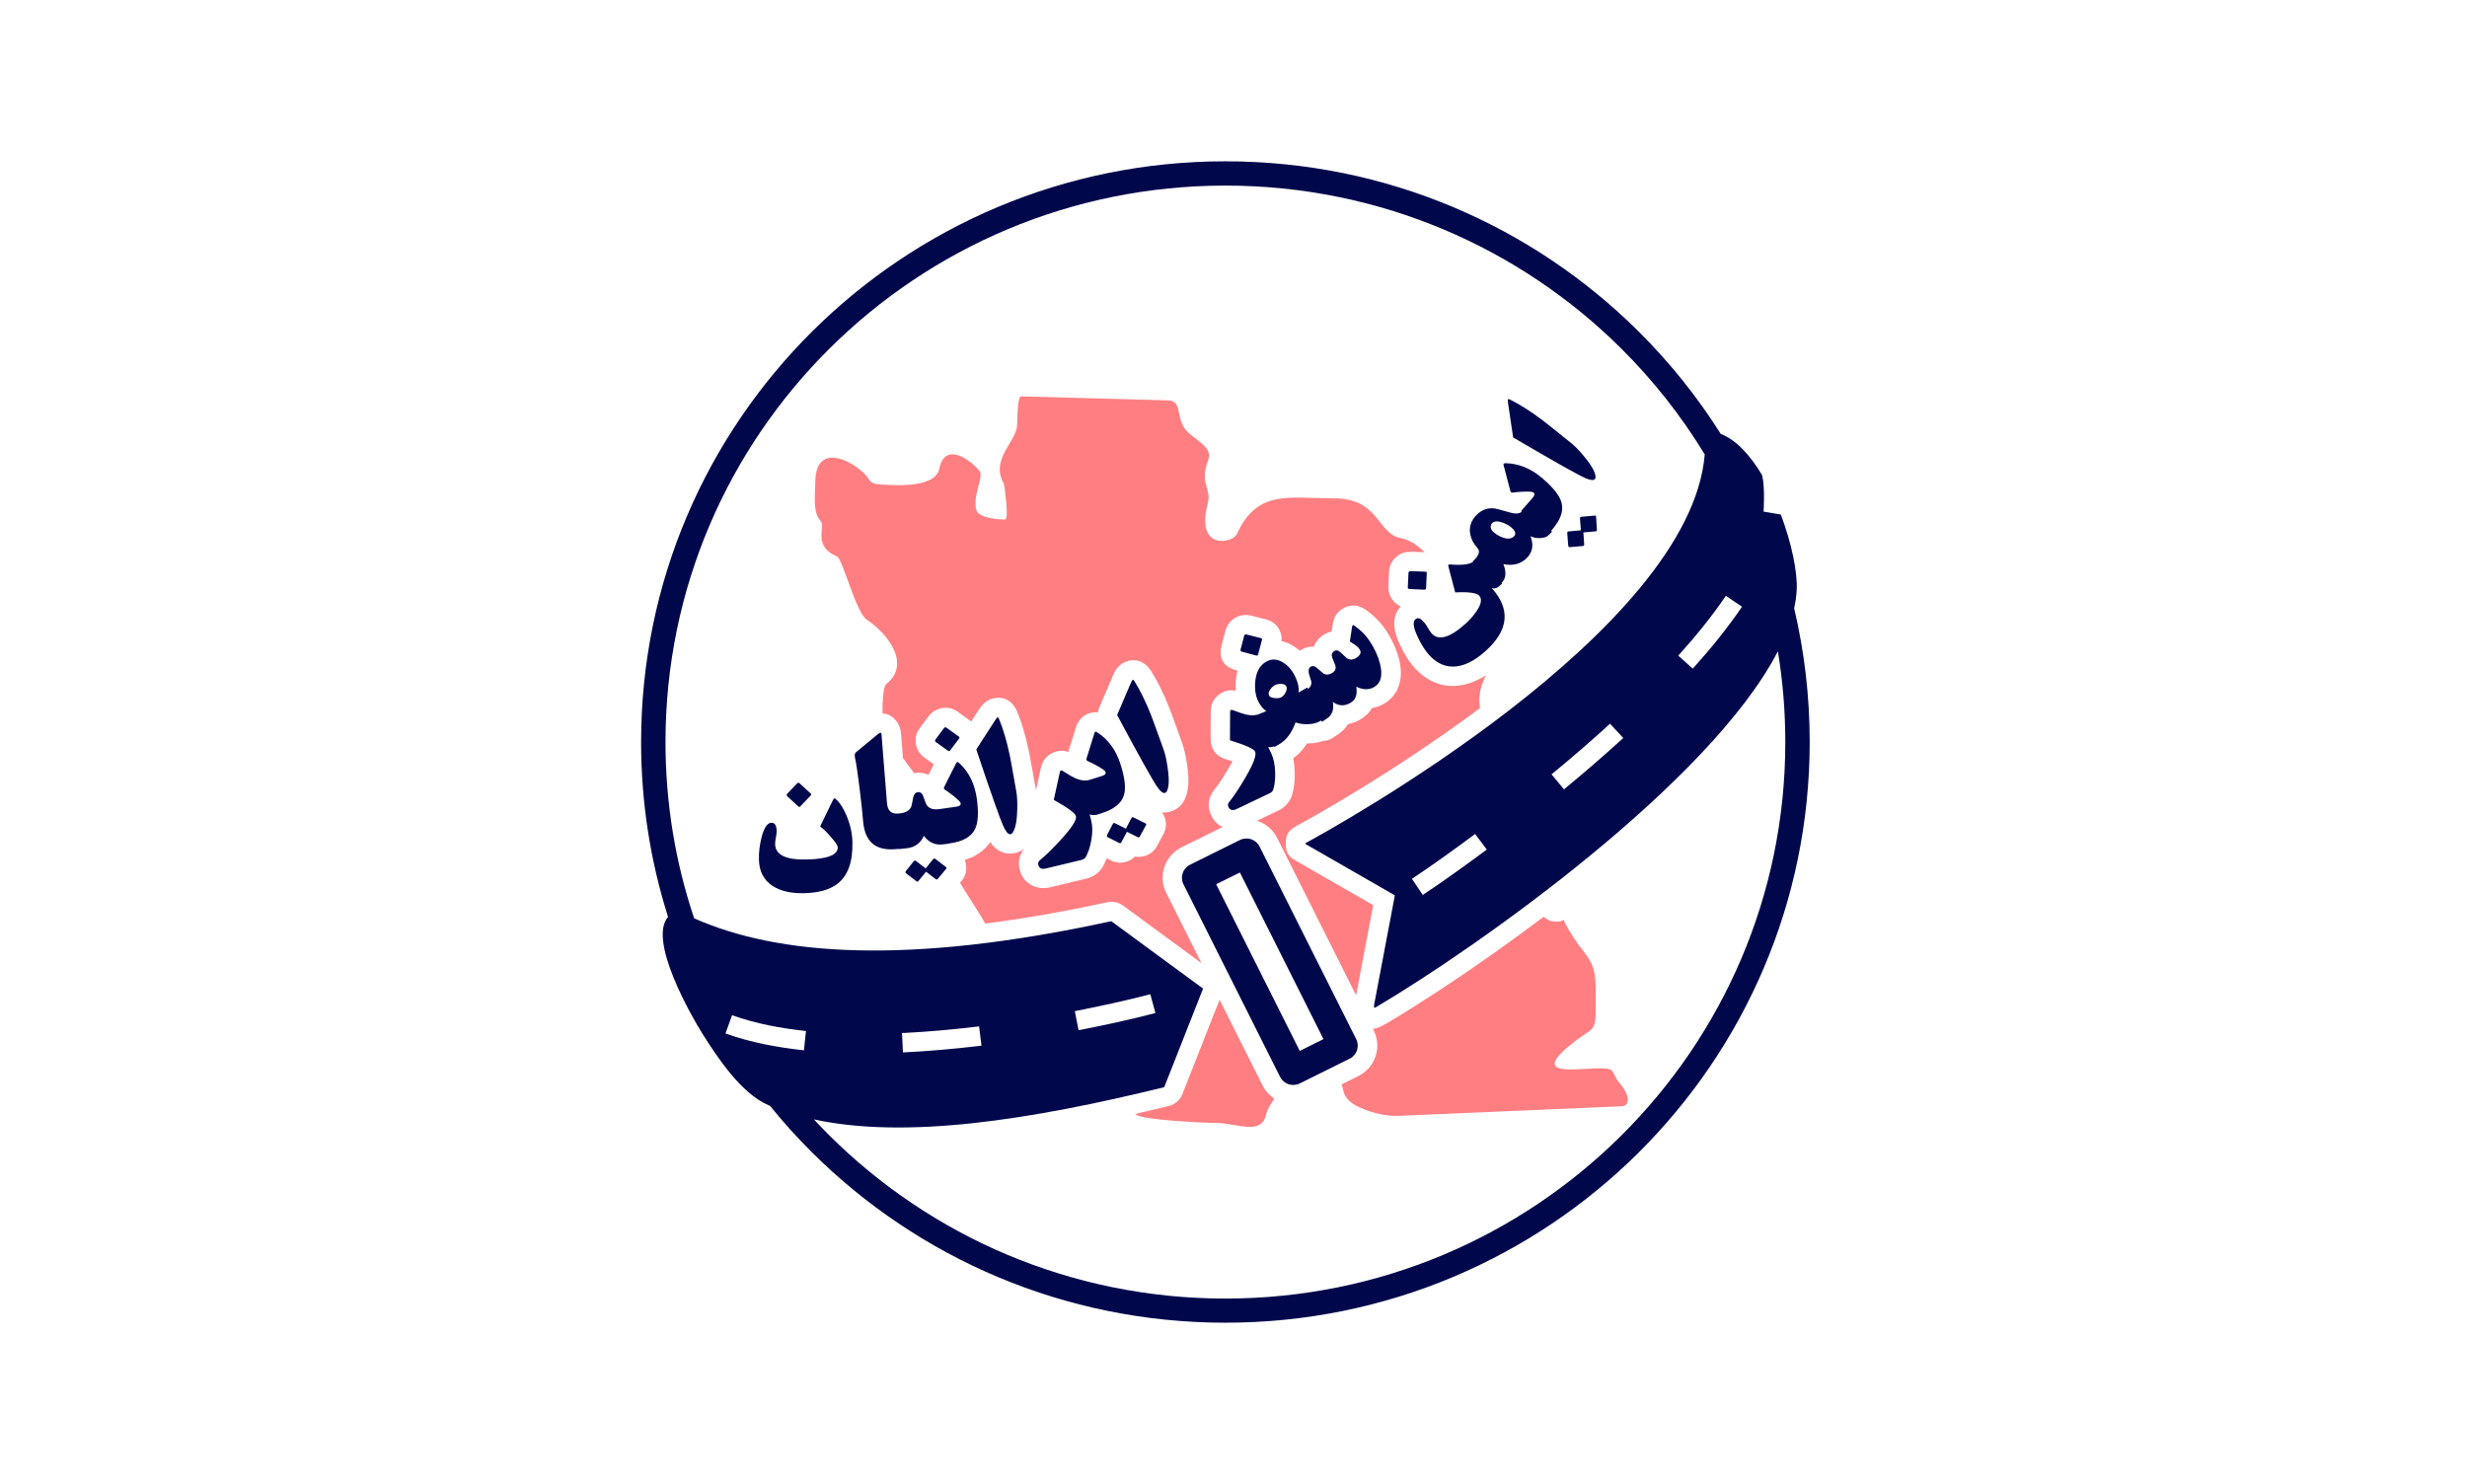
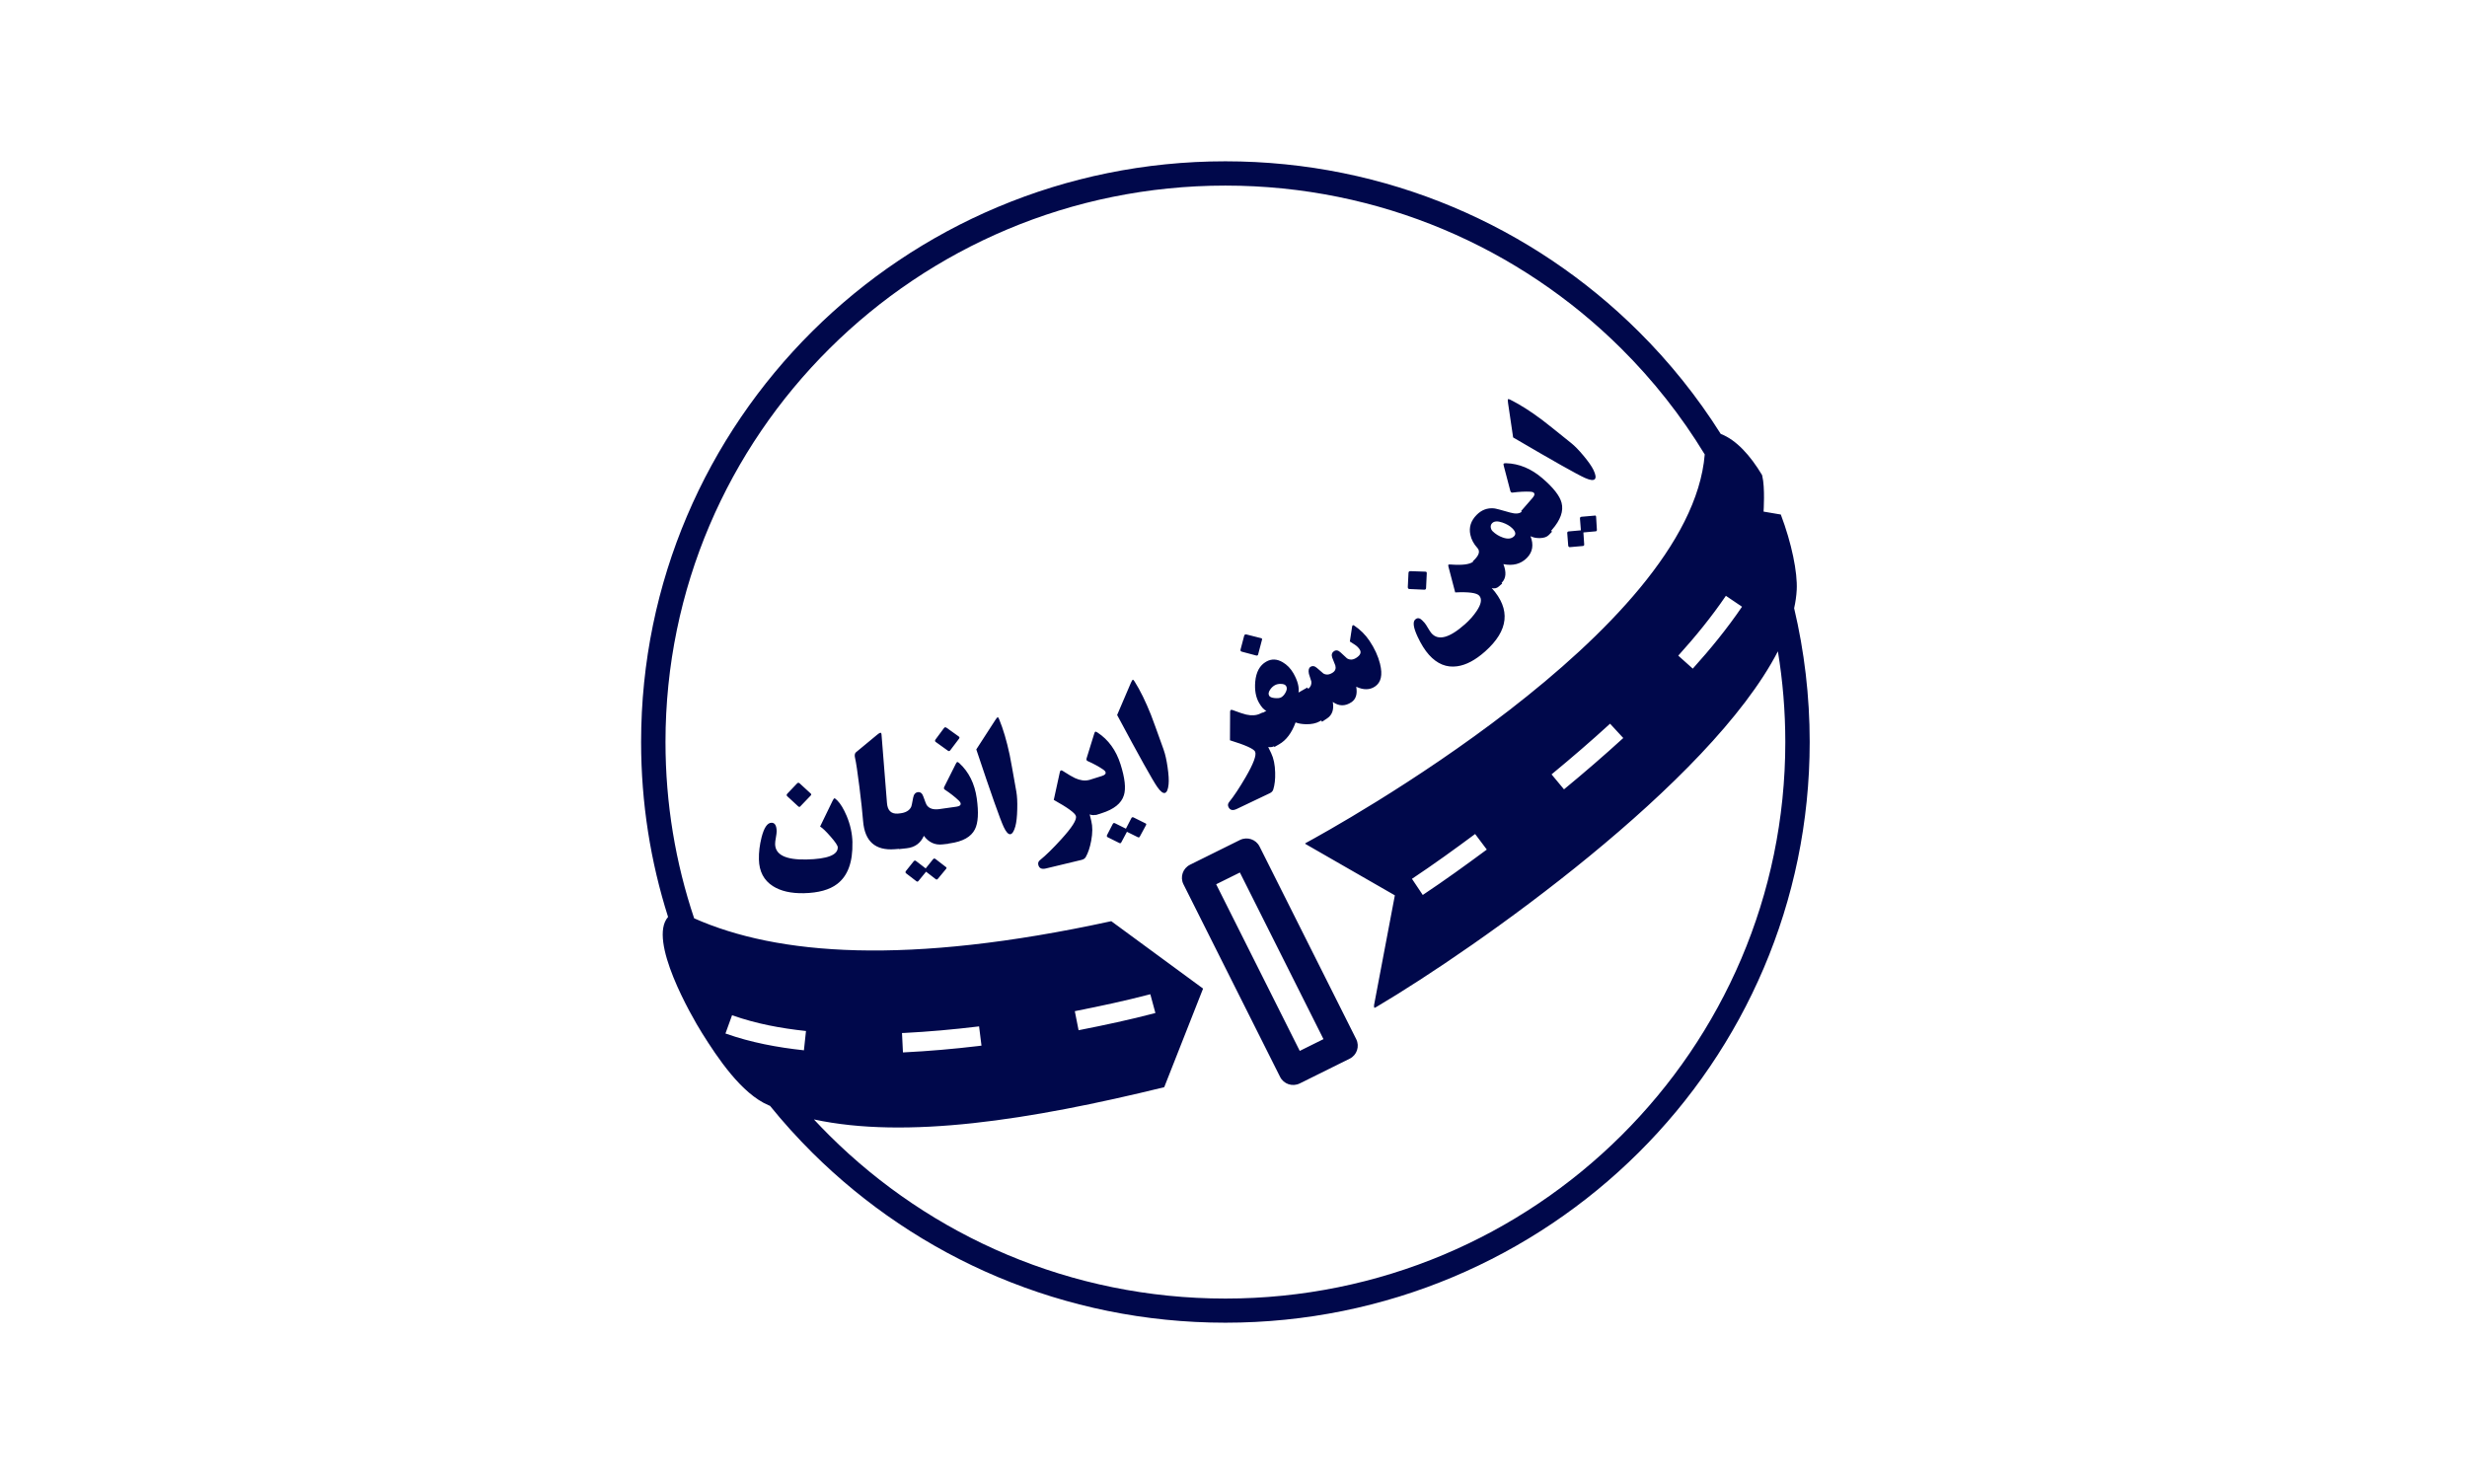
<svg xmlns="http://www.w3.org/2000/svg" width="123" height="74" viewBox="0 0 123 74" fill="none">
-   <path fill-rule="evenodd" clip-rule="evenodd" d="M76.96 45.715C73.936 47.996 71.053 49.895 69.125 51.035L69.123 51.033C68.853 51.192 68.638 51.29 68.452 51.305L68.492 51.386C68.701 51.803 68.719 52.265 68.58 52.677C68.441 53.09 68.145 53.447 67.727 53.655L66.892 54.069C66.923 54.168 66.953 54.276 66.978 54.393C67.058 54.758 67.353 55.025 67.781 55.217C68.3 55.45 69.012 55.671 69.782 55.639L80.856 55.161C81.321 55.141 81.18 54.554 80.91 54.209C80.394 53.549 80.749 54.027 80.385 53.409C80.069 52.875 75.652 54.191 78.421 52.002C79.63 51.047 79.561 51.648 79.561 49.445C79.561 47.647 79.086 47.9 78.148 46.247C77.735 45.52 78.293 46.09 77.301 45.923C77.243 45.913 77.118 45.836 76.963 45.717L76.96 45.715ZM60.358 36.86L60.365 35.486V35.481C60.369 35.117 60.508 34.833 60.787 34.627C61.039 34.442 61.313 34.382 61.612 34.445C61.599 34.274 61.601 34.096 61.618 33.911V33.907C61.632 33.742 61.659 33.586 61.699 33.437L61.666 33.429C61.641 33.422 61.615 33.414 61.589 33.405C60.962 33.219 60.739 32.795 60.918 32.131H60.917L61.093 31.461C61.102 31.43 61.11 31.4 61.121 31.372C61.208 31.123 61.366 30.932 61.595 30.802C61.837 30.665 62.097 30.631 62.379 30.699C62.383 30.7 62.386 30.7 62.39 30.702V30.699L63.117 30.883C63.15 30.891 63.182 30.901 63.215 30.912L63.226 30.916C63.487 31.011 63.677 31.184 63.797 31.43C63.881 31.601 63.913 31.779 63.895 31.965C64.081 32.008 64.263 32.081 64.442 32.186C64.572 32.262 64.693 32.349 64.805 32.445C65.026 32.3 65.26 32.234 65.508 32.245C65.596 32.008 65.751 31.816 65.976 31.666C66.109 31.577 66.249 31.516 66.394 31.485L66.452 31.103C66.455 31.08 66.459 31.059 66.465 31.037C66.532 30.712 66.708 30.474 66.994 30.321C67.36 30.128 67.718 30.15 68.068 30.393L68.069 30.392C68.271 30.529 68.456 30.682 68.626 30.85C68.797 31.02 68.95 31.206 69.085 31.406C69.241 31.637 69.375 31.875 69.486 32.117C69.603 32.371 69.692 32.621 69.755 32.867C69.759 32.884 69.763 32.901 69.766 32.918C69.799 33.061 69.822 33.198 69.834 33.331C69.857 33.573 69.844 33.798 69.796 34.007C69.696 34.445 69.463 34.787 69.095 35.032C68.88 35.175 68.65 35.265 68.404 35.305C68.288 35.507 68.128 35.676 67.923 35.812C67.694 35.965 67.456 36.062 67.21 36.105C67.088 36.307 66.922 36.478 66.711 36.618L66.458 36.786C66.304 36.888 66.132 36.942 65.96 36.949C65.875 36.979 65.788 37.003 65.697 37.022C65.533 37.056 65.356 37.073 65.161 37.073C65.118 37.141 65.074 37.205 65.028 37.266C64.868 37.479 64.684 37.66 64.478 37.808C64.521 38.018 64.545 38.244 64.551 38.488C64.556 38.705 64.551 38.903 64.531 39.079C64.508 39.282 64.469 39.47 64.417 39.642L64.42 39.644C64.364 39.826 64.27 39.987 64.137 40.128C64.026 40.247 63.891 40.343 63.731 40.42L62.672 40.924L62.69 40.93C63.106 41.069 63.465 41.363 63.675 41.778L67.613 49.63L68.465 45.133L64.635 42.933C64.303 42.742 64.118 42.611 64.105 42.079C64.094 41.592 64.269 41.385 64.663 41.173C65.257 40.851 69.442 38.552 73.788 35.309C73.723 34.824 73.737 34.377 74.086 33.669C73.987 33.733 73.889 33.791 73.791 33.842C73.458 34.018 73.126 34.131 72.793 34.178C72.355 34.242 71.938 34.192 71.543 34.032C71.171 33.881 70.831 33.635 70.524 33.293C70.44 33.2 70.361 33.101 70.284 32.996C70.23 32.921 70.177 32.845 70.127 32.766C70.012 32.582 69.901 32.377 69.795 32.148C69.65 31.837 69.561 31.56 69.529 31.315C69.47 30.877 69.573 30.519 69.839 30.242C69.684 30.174 69.549 30.068 69.438 29.923C69.288 29.729 69.216 29.503 69.221 29.245C69.223 29.204 69.221 29.216 69.221 29.203C69.221 29.196 69.223 29.19 69.223 29.185L69.255 28.515C69.255 28.507 69.257 28.499 69.257 28.492H69.255C69.277 28.203 69.394 27.966 69.605 27.776C69.813 27.591 70.059 27.504 70.344 27.511H70.351L71.036 27.535C70.681 27.22 70.375 26.935 69.789 26.817C68.674 26.589 68.743 24.85 66.532 24.85C64.248 24.85 62.683 24.391 61.666 26.637C61.468 27.073 59.59 27.487 60.217 25.1C60.423 24.313 59.772 24.162 60.248 22.915C60.506 22.238 59.358 21.845 59.044 21.334C58.634 20.671 58.918 19.983 58.228 19.964L50.909 19.763C50.753 19.759 50.729 20.566 50.71 21.197C50.686 22.035 49.341 22.885 50.056 24.132C50.059 24.136 50.331 25.905 50.109 25.905C49.609 25.905 48.793 25.789 48.686 25.452C48.463 24.755 49.065 23.756 48.841 23.491C48.21 22.744 47.076 22.117 46.836 23.364C46.698 24.084 45.563 24.214 44.596 24.19C42.888 24.146 43.768 24.05 42.72 23.303C41.798 22.649 40.649 22.462 40.649 24.051C40.649 24.613 40.505 25.554 40.907 25.963C41.211 26.272 40.463 27.205 41.74 27.755C42.016 27.874 42.67 30.547 43.222 30.904C44.129 31.489 45.495 33.051 44.193 34.106C44.053 34.22 43.986 34.922 44.003 35.573C44.311 35.597 44.56 35.749 44.747 36.033C44.846 36.185 44.906 36.359 44.92 36.552L45.02 37.798C45.203 38.047 45.397 38.309 45.576 38.552C45.606 38.546 45.636 38.542 45.667 38.539C45.893 38.515 46.101 38.546 46.291 38.636L46.556 38.11L46.106 37.787L46.105 37.789C46.082 37.772 46.118 37.797 46.085 37.773C46.079 37.769 46.074 37.765 46.068 37.76C45.819 37.569 45.68 37.322 45.654 37.018C45.633 36.767 45.698 36.53 45.855 36.311C45.87 36.289 45.85 36.318 45.872 36.291L45.87 36.29L46.273 35.747C46.307 35.699 46.345 35.655 46.385 35.614C46.549 35.442 46.754 35.339 46.994 35.305C47.267 35.267 47.523 35.329 47.759 35.494C47.779 35.508 47.797 35.522 47.815 35.537L48.372 35.937L48.375 35.938L48.376 35.937C48.392 35.948 48.409 35.961 48.425 35.973L48.804 35.387C48.812 35.375 48.82 35.363 48.829 35.351C48.874 35.283 48.918 35.223 48.964 35.172C49.137 34.972 49.345 34.852 49.585 34.811C49.992 34.741 50.315 34.875 50.565 35.214C50.628 35.299 50.679 35.392 50.722 35.498C50.73 35.518 50.737 35.538 50.743 35.556C50.85 35.819 50.946 36.101 51.035 36.402C51.129 36.721 51.215 37.068 51.295 37.441H51.296C51.312 37.512 51.352 37.728 51.417 38.088C51.518 38.641 51.591 39.048 51.636 39.308C51.642 39.34 51.646 39.372 51.652 39.405L51.897 38.286C51.908 38.237 51.922 38.189 51.939 38.144C52.036 37.861 52.219 37.659 52.491 37.536C52.753 37.417 53.009 37.404 53.263 37.496L53.63 36.307L53.632 36.304H53.63C53.657 36.217 53.69 36.137 53.728 36.065C53.864 35.811 54.06 35.644 54.323 35.562C54.461 35.518 54.602 35.505 54.742 35.522C54.754 35.438 54.778 35.354 54.811 35.275H54.809L55.489 33.689C55.53 33.591 55.57 33.511 55.61 33.444C55.747 33.219 55.931 33.067 56.163 32.985C56.553 32.848 56.896 32.925 57.2 33.219C57.274 33.291 57.34 33.373 57.399 33.47C57.562 33.727 57.717 34.007 57.866 34.311C58.008 34.601 58.152 34.927 58.297 35.292H58.298C58.322 35.354 58.399 35.559 58.526 35.907C58.669 36.3 58.809 36.689 58.947 37.073C58.994 37.205 59.039 37.367 59.083 37.561C59.125 37.742 59.157 37.924 59.184 38.108C59.214 38.315 59.236 38.505 59.245 38.682C59.254 38.832 59.255 38.972 59.247 39.102C59.245 39.137 59.243 39.171 59.238 39.205V39.209C59.169 39.867 58.897 40.28 58.42 40.447C58.258 40.504 58.098 40.524 57.941 40.509C58.007 40.601 58.056 40.708 58.091 40.828C58.167 41.098 58.135 41.357 57.998 41.609C57.99 41.624 57.98 41.64 57.971 41.655L57.698 42.161H57.699C57.564 42.419 57.359 42.591 57.088 42.676C56.92 42.728 56.752 42.74 56.589 42.709C56.473 42.829 56.333 42.913 56.165 42.966C55.9 43.049 55.641 43.027 55.385 42.901C55.367 42.892 55.348 42.882 55.331 42.871L55.181 42.796C55.128 42.933 55.067 43.065 54.997 43.189L54.998 43.191C54.906 43.356 54.781 43.495 54.619 43.608C54.482 43.702 54.331 43.769 54.165 43.81L52.384 44.238C52.056 44.317 51.757 44.292 51.486 44.163C51.144 44.001 50.928 43.729 50.836 43.347C50.779 43.114 50.788 42.888 50.865 42.67C50.912 42.54 50.979 42.422 51.069 42.314C50.921 42.434 50.749 42.512 50.552 42.546C50.157 42.614 49.809 42.489 49.513 42.17C49.463 42.116 49.415 42.055 49.368 41.987C49.188 42.26 48.945 42.482 48.639 42.653C48.479 42.744 48.298 42.819 48.102 42.88C48.142 42.976 48.166 43.082 48.174 43.196C48.196 43.471 48.113 43.717 47.93 43.938L47.863 44.018C48.16 44.514 48.719 45.356 49.126 46.05C50.983 45.816 53.007 45.465 55.212 44.986V44.987C55.475 44.931 55.761 44.983 55.995 45.156L59.903 48.024L58.145 44.52C57.935 44.102 57.917 43.64 58.056 43.229C58.196 42.816 58.492 42.458 58.91 42.25L60.955 41.237C60.708 41.121 60.518 40.927 60.386 40.654C60.282 40.439 60.245 40.216 60.275 39.987C60.305 39.767 60.392 39.566 60.537 39.386C60.645 39.253 60.756 39.101 60.868 38.932C60.983 38.76 61.119 38.539 61.274 38.274C61.275 38.272 61.275 38.271 61.276 38.269C61.342 38.158 61.399 38.056 61.447 37.964C61.331 37.923 61.2 37.88 61.053 37.835C60.618 37.702 60.345 37.292 60.369 36.861L60.358 36.86ZM62.952 54.129L60.806 49.849L58.95 54.56C58.839 54.843 58.596 55.067 58.277 55.147C57.712 55.285 57.152 55.418 56.596 55.547C56.618 55.561 56.641 55.575 56.661 55.59C56.988 55.838 59.935 55.991 60.598 55.991C61.621 55.991 62.877 56.631 63.113 55.607C63.162 55.388 63.316 55.094 63.536 54.782C63.295 54.623 63.091 54.401 62.953 54.127L62.952 54.129Z" fill="#FF7E81" />
  <path fill-rule="evenodd" clip-rule="evenodd" d="M64.803 52.401L60.636 44.092L61.819 43.506L65.986 51.814L64.803 52.401ZM39.904 40.206L40.415 39.673C40.438 39.652 40.448 39.632 40.448 39.615C40.448 39.6 40.438 39.584 40.419 39.566L39.87 39.061C39.825 39.021 39.782 39.021 39.741 39.064L39.26 39.569C39.21 39.619 39.208 39.666 39.255 39.707L39.798 40.208C39.838 40.243 39.873 40.243 39.909 40.208L39.904 40.206ZM42.502 42.009C42.492 41.563 42.396 41.122 42.212 40.682C42.062 40.331 41.908 40.075 41.749 39.916C41.674 39.843 41.627 39.805 41.606 39.806C41.583 39.806 41.55 39.85 41.51 39.933L40.889 41.213C41.013 41.289 41.189 41.459 41.412 41.715C41.648 41.985 41.768 42.163 41.769 42.248C41.778 42.632 41.256 42.834 40.202 42.857C39.175 42.878 38.657 42.624 38.646 42.091C38.644 42.017 38.657 41.91 38.684 41.765C38.71 41.62 38.724 41.512 38.723 41.443C38.717 41.16 38.63 41.02 38.462 41.025C38.258 41.029 38.093 41.272 37.97 41.753C37.875 42.132 37.829 42.498 37.838 42.855C37.851 43.455 38.084 43.897 38.538 44.186C38.926 44.433 39.438 44.55 40.074 44.538C40.803 44.522 41.359 44.37 41.739 44.078C42.268 43.677 42.522 42.987 42.5 42.011L42.502 42.009ZM48.676 37.367C49.414 39.577 49.869 40.865 50.041 41.232C50.162 41.493 50.276 41.613 50.378 41.596C50.472 41.579 50.555 41.45 50.623 41.207C50.678 41.006 50.71 40.719 50.718 40.345C50.728 39.988 50.712 39.697 50.673 39.474C50.496 38.467 50.385 37.856 50.341 37.644C50.193 36.945 50.018 36.352 49.816 35.864C49.788 35.795 49.765 35.763 49.744 35.767C49.718 35.771 49.677 35.819 49.619 35.911L48.676 37.369V37.367ZM46.662 37.002L47.259 37.431C47.302 37.461 47.34 37.458 47.371 37.421L47.815 36.834C47.849 36.791 47.844 36.754 47.801 36.723L47.195 36.289C47.142 36.252 47.098 36.258 47.063 36.307L46.649 36.865C46.606 36.922 46.609 36.969 46.659 37.002H46.662ZM46.063 41.678C46.306 42.003 46.613 42.146 46.986 42.105L47.286 42.072L47.285 42.064L47.363 42.052C48.003 41.962 48.417 41.73 48.606 41.355C48.77 41.035 48.8 40.517 48.699 39.803C48.595 39.075 48.306 38.493 47.834 38.057C47.785 38.012 47.748 37.992 47.727 37.995C47.709 37.998 47.684 38.029 47.653 38.091L47.08 39.232C47.051 39.294 47.057 39.339 47.1 39.369C47.384 39.557 47.62 39.742 47.81 39.925C47.861 39.976 47.891 40.022 47.896 40.065C47.909 40.15 47.838 40.203 47.686 40.224L46.814 40.347L46.794 40.349C46.525 40.379 46.333 40.315 46.217 40.161C46.182 40.116 46.123 39.969 46.037 39.721C45.983 39.56 45.894 39.486 45.769 39.499C45.641 39.513 45.559 39.607 45.528 39.776C45.48 40.048 45.446 40.205 45.423 40.246C45.332 40.422 45.148 40.526 44.873 40.557L44.755 40.569C44.43 40.588 44.252 40.413 44.223 40.042L43.951 36.627C43.947 36.564 43.927 36.536 43.893 36.537C43.864 36.54 43.814 36.571 43.739 36.632L42.671 37.516C42.615 37.572 42.601 37.66 42.628 37.777C42.684 38.015 42.756 38.502 42.849 39.242C42.937 39.942 42.998 40.507 43.032 40.94C43.113 41.953 43.639 42.42 44.614 42.344L44.819 42.328L44.82 42.339L45.2 42.298C45.612 42.253 45.898 42.047 46.062 41.676L46.063 41.678ZM46.756 43.825L47.168 43.328C47.202 43.287 47.201 43.254 47.16 43.231L46.641 42.831C46.595 42.797 46.555 42.802 46.521 42.844L46.153 43.302L45.675 42.935C45.631 42.899 45.591 42.904 45.555 42.947L45.175 43.422C45.134 43.475 45.136 43.516 45.178 43.548L45.69 43.941C45.727 43.971 45.76 43.967 45.791 43.93L46.172 43.466L46.653 43.837C46.692 43.866 46.724 43.862 46.754 43.825H46.756ZM56.134 41.32L55.594 41.051C55.544 41.026 55.506 41.037 55.48 41.087L55.201 41.626C55.171 41.685 55.181 41.724 55.23 41.748L55.807 42.035C55.85 42.057 55.883 42.047 55.905 42.004L56.187 41.476L56.732 41.746C56.773 41.767 56.807 41.757 56.828 41.716L57.136 41.148C57.161 41.101 57.153 41.07 57.108 41.054L56.521 40.762C56.47 40.738 56.431 40.749 56.407 40.797L56.137 41.319L56.134 41.32ZM56.035 39.656C56.143 39.313 56.086 38.798 55.868 38.111C55.645 37.41 55.264 36.884 54.726 36.53C54.671 36.494 54.631 36.478 54.609 36.485C54.591 36.491 54.574 36.526 54.553 36.593L54.176 37.811C54.157 37.876 54.172 37.922 54.218 37.944C54.53 38.083 54.793 38.228 55.011 38.377C55.07 38.418 55.107 38.459 55.12 38.501C55.146 38.583 55.086 38.647 54.94 38.693L54.321 38.887L54.287 38.895C54.079 38.945 53.849 38.913 53.597 38.798C53.484 38.747 53.278 38.627 52.978 38.435C52.907 38.391 52.863 38.411 52.843 38.495L52.539 39.885C53.24 40.275 53.608 40.545 53.645 40.695C53.691 40.879 53.445 41.264 52.911 41.85C52.5 42.303 52.148 42.649 51.852 42.888C51.772 42.952 51.745 43.031 51.768 43.124C51.809 43.295 51.936 43.355 52.145 43.305L53.925 42.877C54.025 42.853 54.095 42.804 54.136 42.731C54.254 42.522 54.344 42.252 54.405 41.921C54.476 41.541 54.479 41.215 54.41 40.938L54.329 40.608C54.426 40.647 54.527 40.654 54.629 40.63L54.632 40.642L54.796 40.591L54.84 40.579L54.839 40.577L54.922 40.55C55.538 40.356 55.91 40.059 56.033 39.659L56.035 39.656ZM58.022 37.395C57.679 36.433 57.465 35.849 57.386 35.647C57.121 34.982 56.85 34.427 56.568 33.98C56.528 33.916 56.5 33.888 56.48 33.895C56.456 33.904 56.423 33.957 56.38 34.058L55.698 35.652C56.798 37.708 57.464 38.901 57.696 39.235C57.859 39.471 57.992 39.571 58.089 39.536C58.179 39.503 58.238 39.362 58.263 39.112C58.285 38.905 58.266 38.616 58.212 38.245C58.161 37.892 58.097 37.608 58.02 37.394L58.022 37.395ZM62.729 32.627L62.917 31.915C62.936 31.862 62.923 31.831 62.876 31.821L62.149 31.637C62.087 31.622 62.047 31.645 62.031 31.704L61.855 32.374C61.836 32.44 61.856 32.481 61.916 32.495L62.633 32.686C62.685 32.698 62.717 32.678 62.731 32.627H62.729ZM68.808 33.105C68.71 32.713 68.532 32.326 68.276 31.946C68.079 31.653 67.827 31.401 67.52 31.194C67.461 31.151 67.426 31.171 67.413 31.25L67.301 31.987C67.419 32.062 67.504 32.117 67.557 32.152C67.652 32.216 67.73 32.292 67.788 32.38C67.885 32.524 67.832 32.662 67.632 32.795C67.464 32.907 67.309 32.918 67.161 32.829L66.838 32.531C66.722 32.422 66.614 32.402 66.514 32.469C66.402 32.544 66.373 32.652 66.424 32.795C66.498 32.983 66.55 33.112 66.578 33.184C66.618 33.335 66.575 33.453 66.45 33.536C66.281 33.649 66.126 33.665 65.982 33.583L65.658 33.304C65.544 33.204 65.435 33.188 65.334 33.255C65.25 33.311 65.224 33.426 65.26 33.6C65.302 33.727 65.342 33.854 65.38 33.981C65.399 34.131 65.345 34.254 65.223 34.35L65.183 34.281L64.742 34.531C64.783 34.258 64.696 33.938 64.486 33.569C64.349 33.331 64.17 33.147 63.95 33.019C63.665 32.852 63.392 32.843 63.13 32.992C62.81 33.174 62.627 33.506 62.584 33.99C62.547 34.41 62.61 34.762 62.773 35.046C62.904 35.272 63.027 35.404 63.14 35.44L62.964 35.541L62.956 35.524L62.828 35.584C62.636 35.676 62.404 35.692 62.132 35.631C62.011 35.604 61.785 35.529 61.451 35.404C61.373 35.375 61.333 35.404 61.331 35.491L61.324 36.913C62.092 37.15 62.509 37.338 62.576 37.477C62.658 37.649 62.499 38.076 62.101 38.76C61.794 39.287 61.52 39.699 61.282 39.994C61.218 40.073 61.208 40.155 61.249 40.241C61.326 40.4 61.461 40.432 61.656 40.34L63.308 39.553C63.401 39.509 63.459 39.447 63.483 39.366C63.554 39.137 63.587 38.855 63.577 38.518C63.567 38.132 63.502 37.813 63.378 37.555L63.23 37.248C63.33 37.267 63.428 37.254 63.52 37.213L63.54 37.247L63.773 37.114C64.129 36.912 64.402 36.549 64.595 36.023C64.736 36.077 64.913 36.108 65.122 36.112C65.392 36.117 65.615 36.069 65.792 35.971L65.873 35.925L65.915 35.989L66.168 35.821C66.422 35.652 66.516 35.38 66.451 35.001C66.756 35.218 67.064 35.224 67.379 35.015C67.604 34.865 67.683 34.608 67.619 34.243C67.981 34.411 68.29 34.408 68.551 34.234C68.858 34.031 68.943 33.655 68.807 33.108L68.808 33.105ZM63.859 34.102C63.995 34.102 64.086 34.138 64.127 34.213C64.176 34.297 64.166 34.4 64.098 34.526C64.038 34.64 63.964 34.722 63.877 34.772C63.81 34.81 63.704 34.821 63.556 34.808C63.408 34.794 63.315 34.756 63.277 34.69C63.23 34.606 63.244 34.509 63.324 34.391C63.388 34.295 63.466 34.22 63.559 34.168C63.638 34.123 63.739 34.099 63.857 34.1L63.859 34.102ZM71.101 29.325L71.136 28.588C71.141 28.533 71.117 28.505 71.067 28.505L70.322 28.479C70.262 28.478 70.229 28.506 70.225 28.565L70.191 29.262C70.186 29.332 70.213 29.368 70.27 29.37L71.013 29.404C71.067 29.404 71.097 29.378 71.101 29.327V29.325ZM79.507 25.71L78.852 25.767C78.796 25.773 78.77 25.804 78.774 25.858L78.82 26.443L78.218 26.497C78.161 26.501 78.136 26.531 78.14 26.587L78.187 27.191C78.192 27.258 78.222 27.286 78.275 27.282L78.918 27.225C78.966 27.221 78.987 27.195 78.985 27.147L78.945 26.549L79.551 26.494C79.598 26.491 79.621 26.465 79.618 26.418L79.579 25.773C79.576 25.72 79.552 25.698 79.507 25.708V25.71ZM75.442 21.812C77.459 22.995 78.653 23.668 79.026 23.832C79.289 23.95 79.454 23.966 79.519 23.886C79.581 23.812 79.555 23.661 79.447 23.433C79.356 23.245 79.189 23.009 78.949 22.721C78.72 22.447 78.517 22.237 78.339 22.095C77.541 21.451 77.055 21.063 76.88 20.933C76.306 20.503 75.782 20.171 75.307 19.934C75.24 19.901 75.201 19.892 75.187 19.908C75.172 19.927 75.172 19.99 75.189 20.098L75.442 21.813V21.812ZM75.392 26.334C75.56 26.498 75.594 26.633 75.492 26.736C75.361 26.869 75.172 26.89 74.924 26.801C74.731 26.733 74.563 26.628 74.422 26.491C74.365 26.436 74.334 26.367 74.325 26.288C74.318 26.209 74.341 26.141 74.396 26.086C74.499 25.982 74.671 25.973 74.911 26.056C75.113 26.127 75.272 26.218 75.391 26.334H75.392ZM72.553 29.539C73.226 29.507 73.624 29.561 73.749 29.699C73.899 29.864 73.856 30.122 73.621 30.47C73.465 30.703 73.271 30.921 73.042 31.124C72.272 31.808 71.717 31.96 71.376 31.581C71.329 31.529 71.269 31.439 71.196 31.314C71.124 31.188 71.065 31.1 71.02 31.049C70.927 30.946 70.859 30.882 70.815 30.857C70.727 30.805 70.643 30.816 70.562 30.888C70.428 31.007 70.467 31.292 70.677 31.743C70.855 32.124 71.044 32.426 71.246 32.651C71.657 33.109 72.126 33.298 72.656 33.222C73.098 33.16 73.561 32.914 74.045 32.484C75.221 31.439 75.332 30.386 74.376 29.323C74.51 29.361 74.63 29.333 74.732 29.241L74.896 29.097L74.866 29.064L74.877 29.053C75.088 28.84 75.113 28.534 74.957 28.13C75.439 28.226 75.83 28.121 76.129 27.819C76.415 27.529 76.476 27.169 76.309 26.737C76.442 26.804 76.598 26.835 76.779 26.831C76.978 26.825 77.126 26.776 77.22 26.678L77.383 26.511L77.336 26.466L77.383 26.412C77.806 25.926 77.963 25.48 77.858 25.075C77.769 24.726 77.449 24.317 76.9 23.846C76.339 23.366 75.738 23.117 75.093 23.097C75.026 23.094 74.985 23.103 74.97 23.12C74.957 23.134 74.96 23.173 74.978 23.24L75.301 24.473C75.32 24.538 75.355 24.569 75.406 24.563C75.745 24.519 76.045 24.504 76.308 24.518C76.38 24.522 76.433 24.538 76.466 24.566C76.531 24.622 76.513 24.709 76.413 24.823L75.837 25.486L75.871 25.516C75.749 25.619 75.556 25.632 75.292 25.557C74.833 25.424 74.564 25.355 74.486 25.348C74.155 25.318 73.866 25.427 73.624 25.673C73.335 25.965 73.23 26.293 73.308 26.66C73.358 26.901 73.475 27.12 73.66 27.323C73.798 27.475 73.751 27.668 73.522 27.899L73.431 27.991L73.448 28.008C73.273 28.145 72.9 28.192 72.328 28.148C72.267 28.143 72.23 28.147 72.216 28.158C72.203 28.169 72.202 28.199 72.215 28.249L72.552 29.534L72.553 29.539ZM59.981 49.292L55.406 45.933C45.193 48.158 38.748 47.627 34.609 45.79C33.682 43.028 33.18 40.073 33.18 37.001C33.18 29.339 36.305 22.401 41.357 17.381C46.409 12.36 53.386 9.254 61.095 9.254C68.804 9.254 75.783 12.36 80.834 17.381C82.425 18.963 83.825 20.735 84.995 22.659C84.273 31.5 66.412 41.326 65.124 42.023C65.053 42.061 65.061 42.067 65.12 42.102L69.545 44.644L68.507 50.123C68.512 50.258 68.49 50.289 68.63 50.206C73.661 47.231 85.251 39.044 88.642 32.477C88.885 33.95 89.012 35.462 89.012 37.002C89.012 44.665 85.887 51.602 80.835 56.622C75.783 61.644 68.805 64.75 61.097 64.75C53.388 64.75 46.409 61.644 41.358 56.622C41.093 56.359 40.835 56.091 40.58 55.818C45.178 56.809 51.334 55.856 58.046 54.211L59.983 49.294L59.981 49.292ZM84.399 33.34L83.675 32.692C84.527 31.749 85.334 30.761 86.049 29.709L86.854 30.253C86.115 31.34 85.28 32.363 84.399 33.34ZM89.451 30.334C89.521 30.02 89.565 29.712 89.581 29.411C89.626 28.547 89.33 27.088 88.788 25.656L87.928 25.51C87.928 25.51 88.008 24.308 87.863 23.729L87.85 23.682C87.268 22.71 86.567 21.932 85.793 21.637C84.623 19.78 83.246 18.066 81.694 16.524C76.422 11.284 69.14 8.043 61.095 8.043C53.051 8.043 45.767 11.285 40.496 16.524C35.224 21.765 31.964 29.004 31.964 37C31.964 40.039 32.435 42.97 33.309 45.722C32.295 46.868 34.456 50.641 35.006 51.517C35.766 52.729 36.962 54.536 38.324 55.113C38.346 55.123 38.368 55.131 38.39 55.139C39.05 55.955 39.754 56.734 40.498 57.474C45.77 62.714 53.052 65.954 61.097 65.954C69.141 65.954 76.425 62.713 81.696 57.474C86.968 52.233 90.228 44.994 90.228 36.998C90.228 34.704 89.959 32.471 89.453 30.331L89.451 30.334ZM53.679 50.401C54.884 50.164 56.097 49.903 57.285 49.593L57.299 49.589L57.312 49.586L57.323 49.583L57.333 49.581L57.34 49.579L57.346 49.578L57.35 49.576H57.353L57.606 50.511H57.605L57.602 50.512L57.598 50.514L57.591 50.515L57.582 50.518L57.572 50.521L57.561 50.524L57.548 50.528L57.532 50.532C56.328 50.846 55.09 51.112 53.868 51.352L53.776 51.37L53.588 50.42L53.681 50.402L53.679 50.401ZM36.499 50.623L36.515 50.628C37.709 51.048 38.917 51.273 40.185 51.409L40.082 52.371C38.75 52.228 37.445 51.983 36.185 51.539L36.17 51.533L36.499 50.623ZM45.047 51.508C46.292 51.445 47.525 51.334 48.763 51.185L48.815 51.178L48.935 52.138L48.881 52.145L48.754 52.161C47.535 52.305 46.32 52.412 45.094 52.473L45.019 52.476L44.972 51.509L45.047 51.506V51.508ZM70.42 43.806C71.481 43.099 72.525 42.345 73.547 41.586L74.129 42.362L74.106 42.379C73.078 43.14 72.023 43.902 70.952 44.615L70.945 44.62L70.94 44.623L70.937 44.624L70.936 44.625L70.397 43.82L70.4 43.818L70.404 43.815L70.41 43.811L70.417 43.806H70.42ZM77.366 38.606C78.356 37.789 79.328 36.952 80.275 36.086L80.933 36.8C79.973 37.677 78.99 38.524 77.988 39.351L77.978 39.359L77.358 38.613L77.366 38.606ZM67.619 51.817L62.8 42.211C62.621 41.852 62.183 41.706 61.822 41.884L59.333 43.118C58.972 43.297 58.825 43.732 59.004 44.091L63.823 53.697C64.002 54.056 64.44 54.202 64.802 54.024L67.291 52.79C67.652 52.612 67.798 52.176 67.619 51.817Z" fill="#00084B" />
</svg>